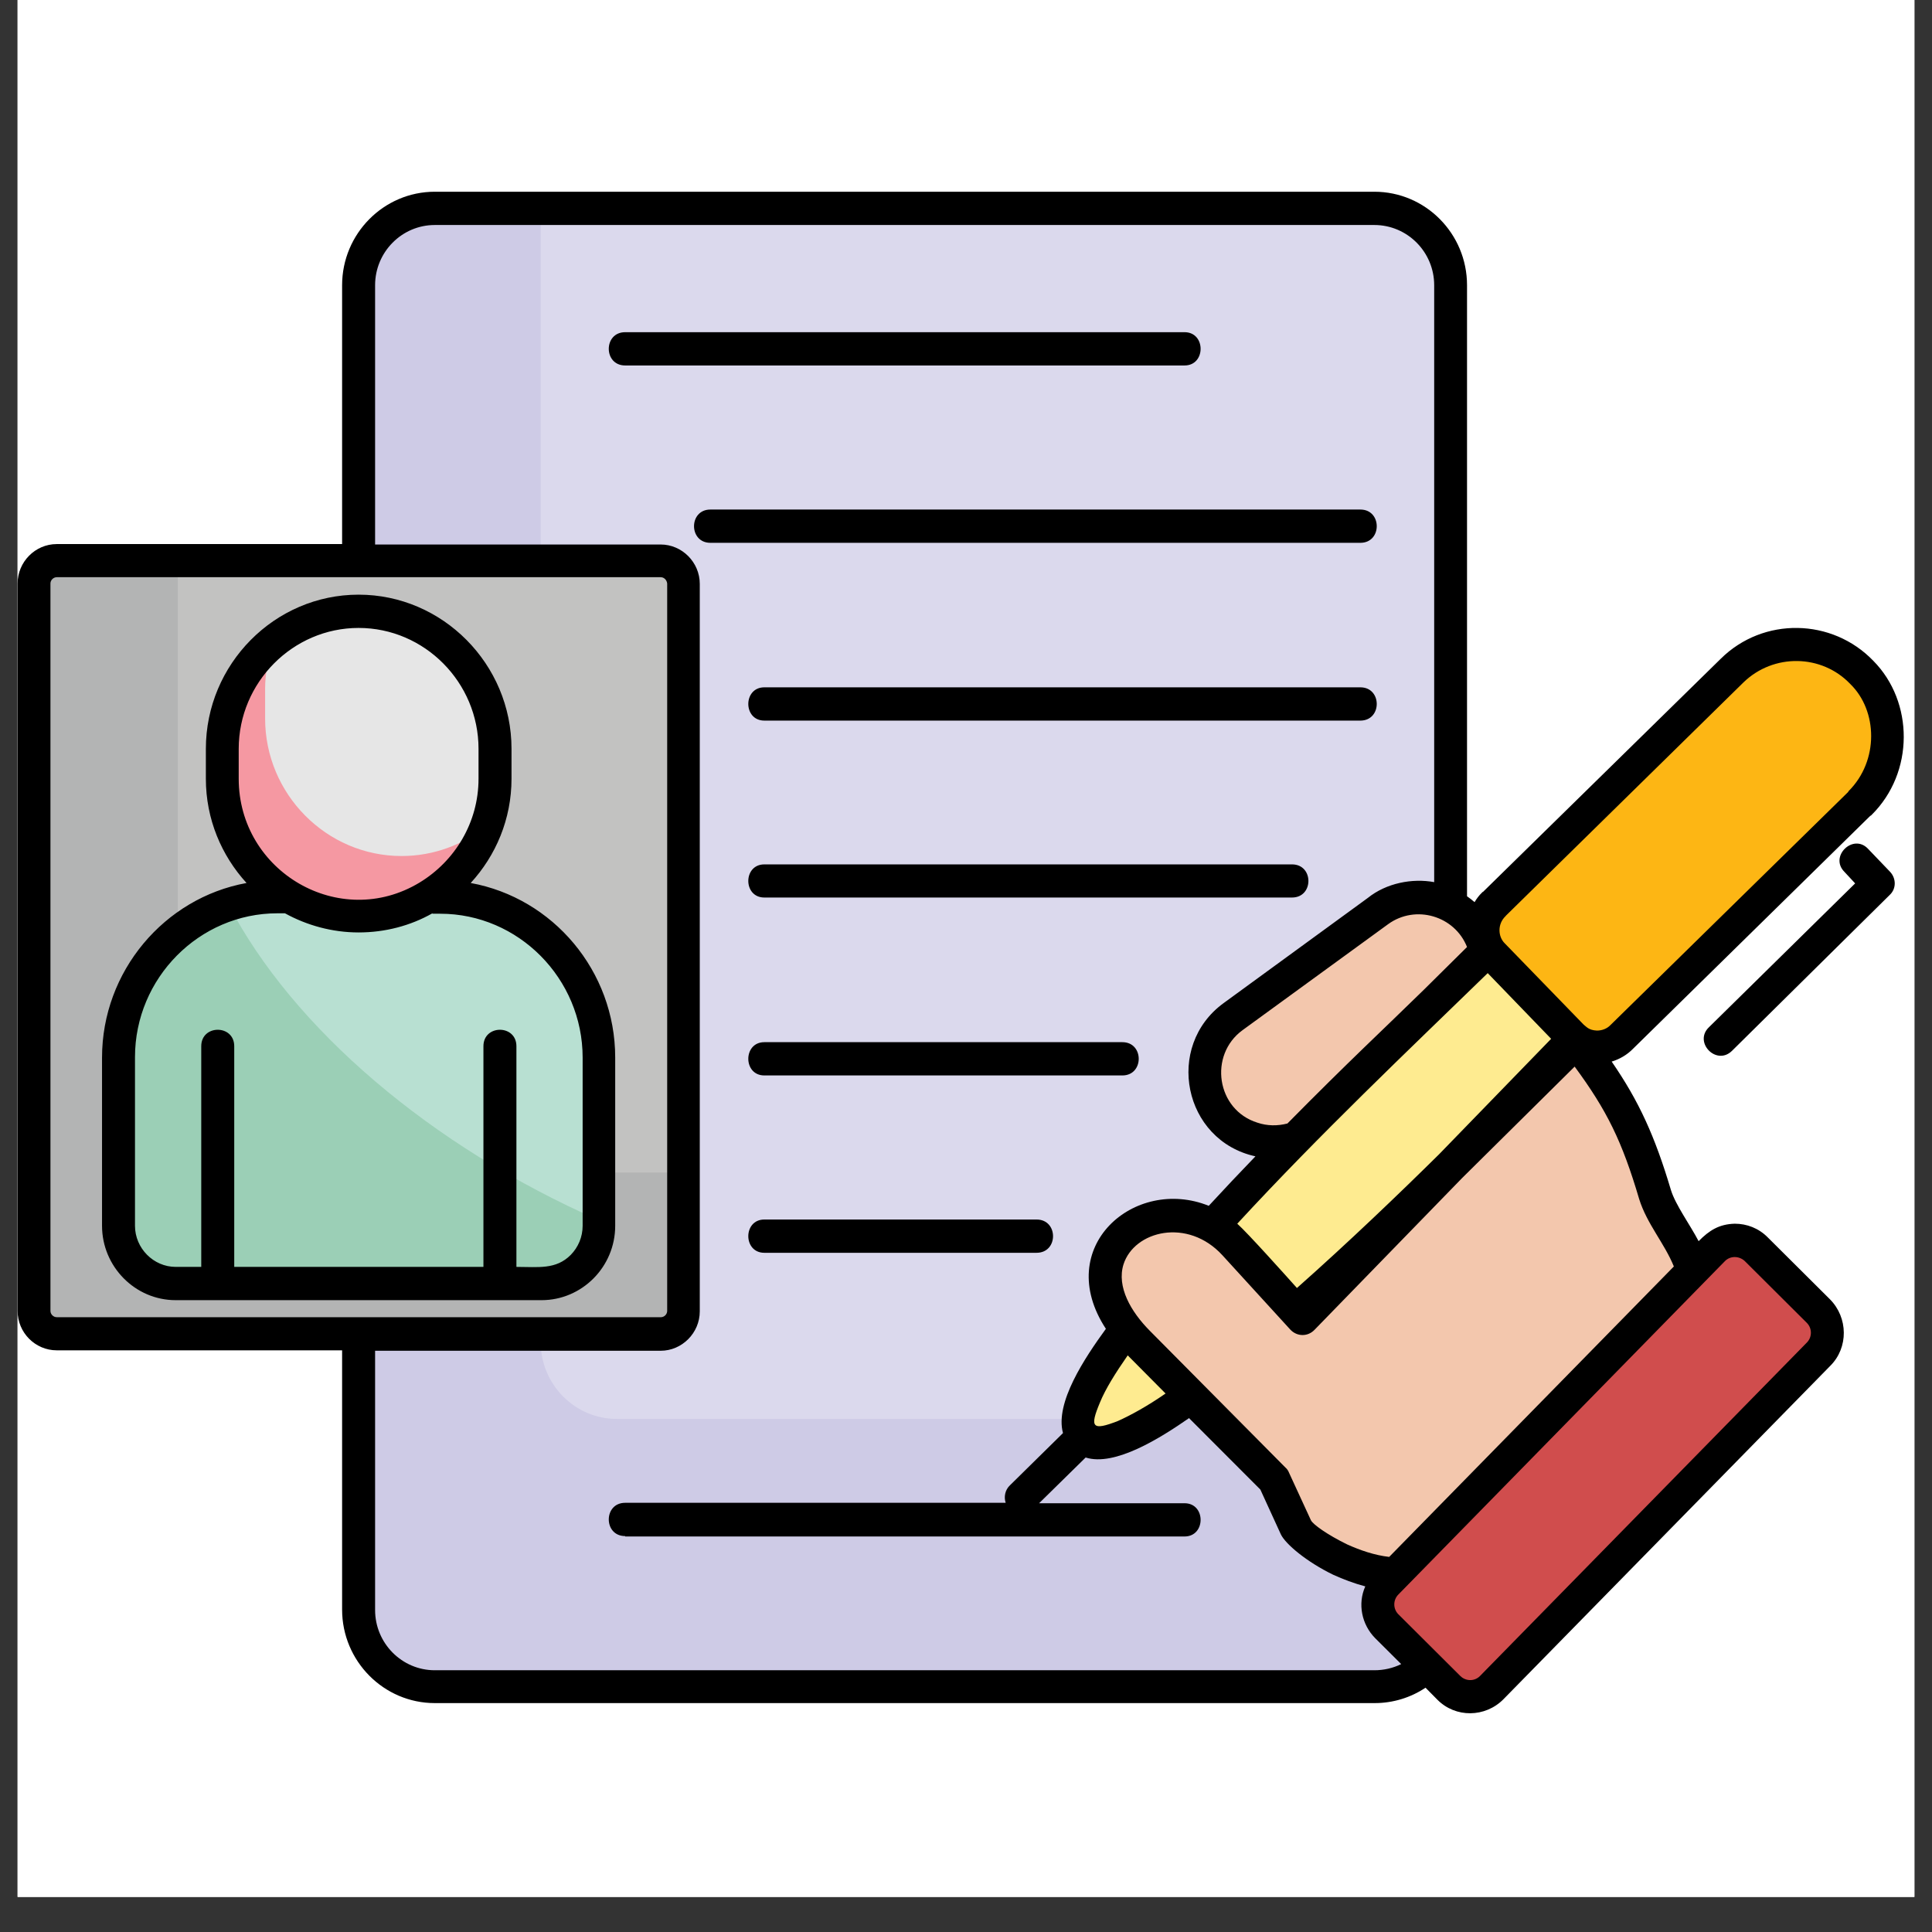
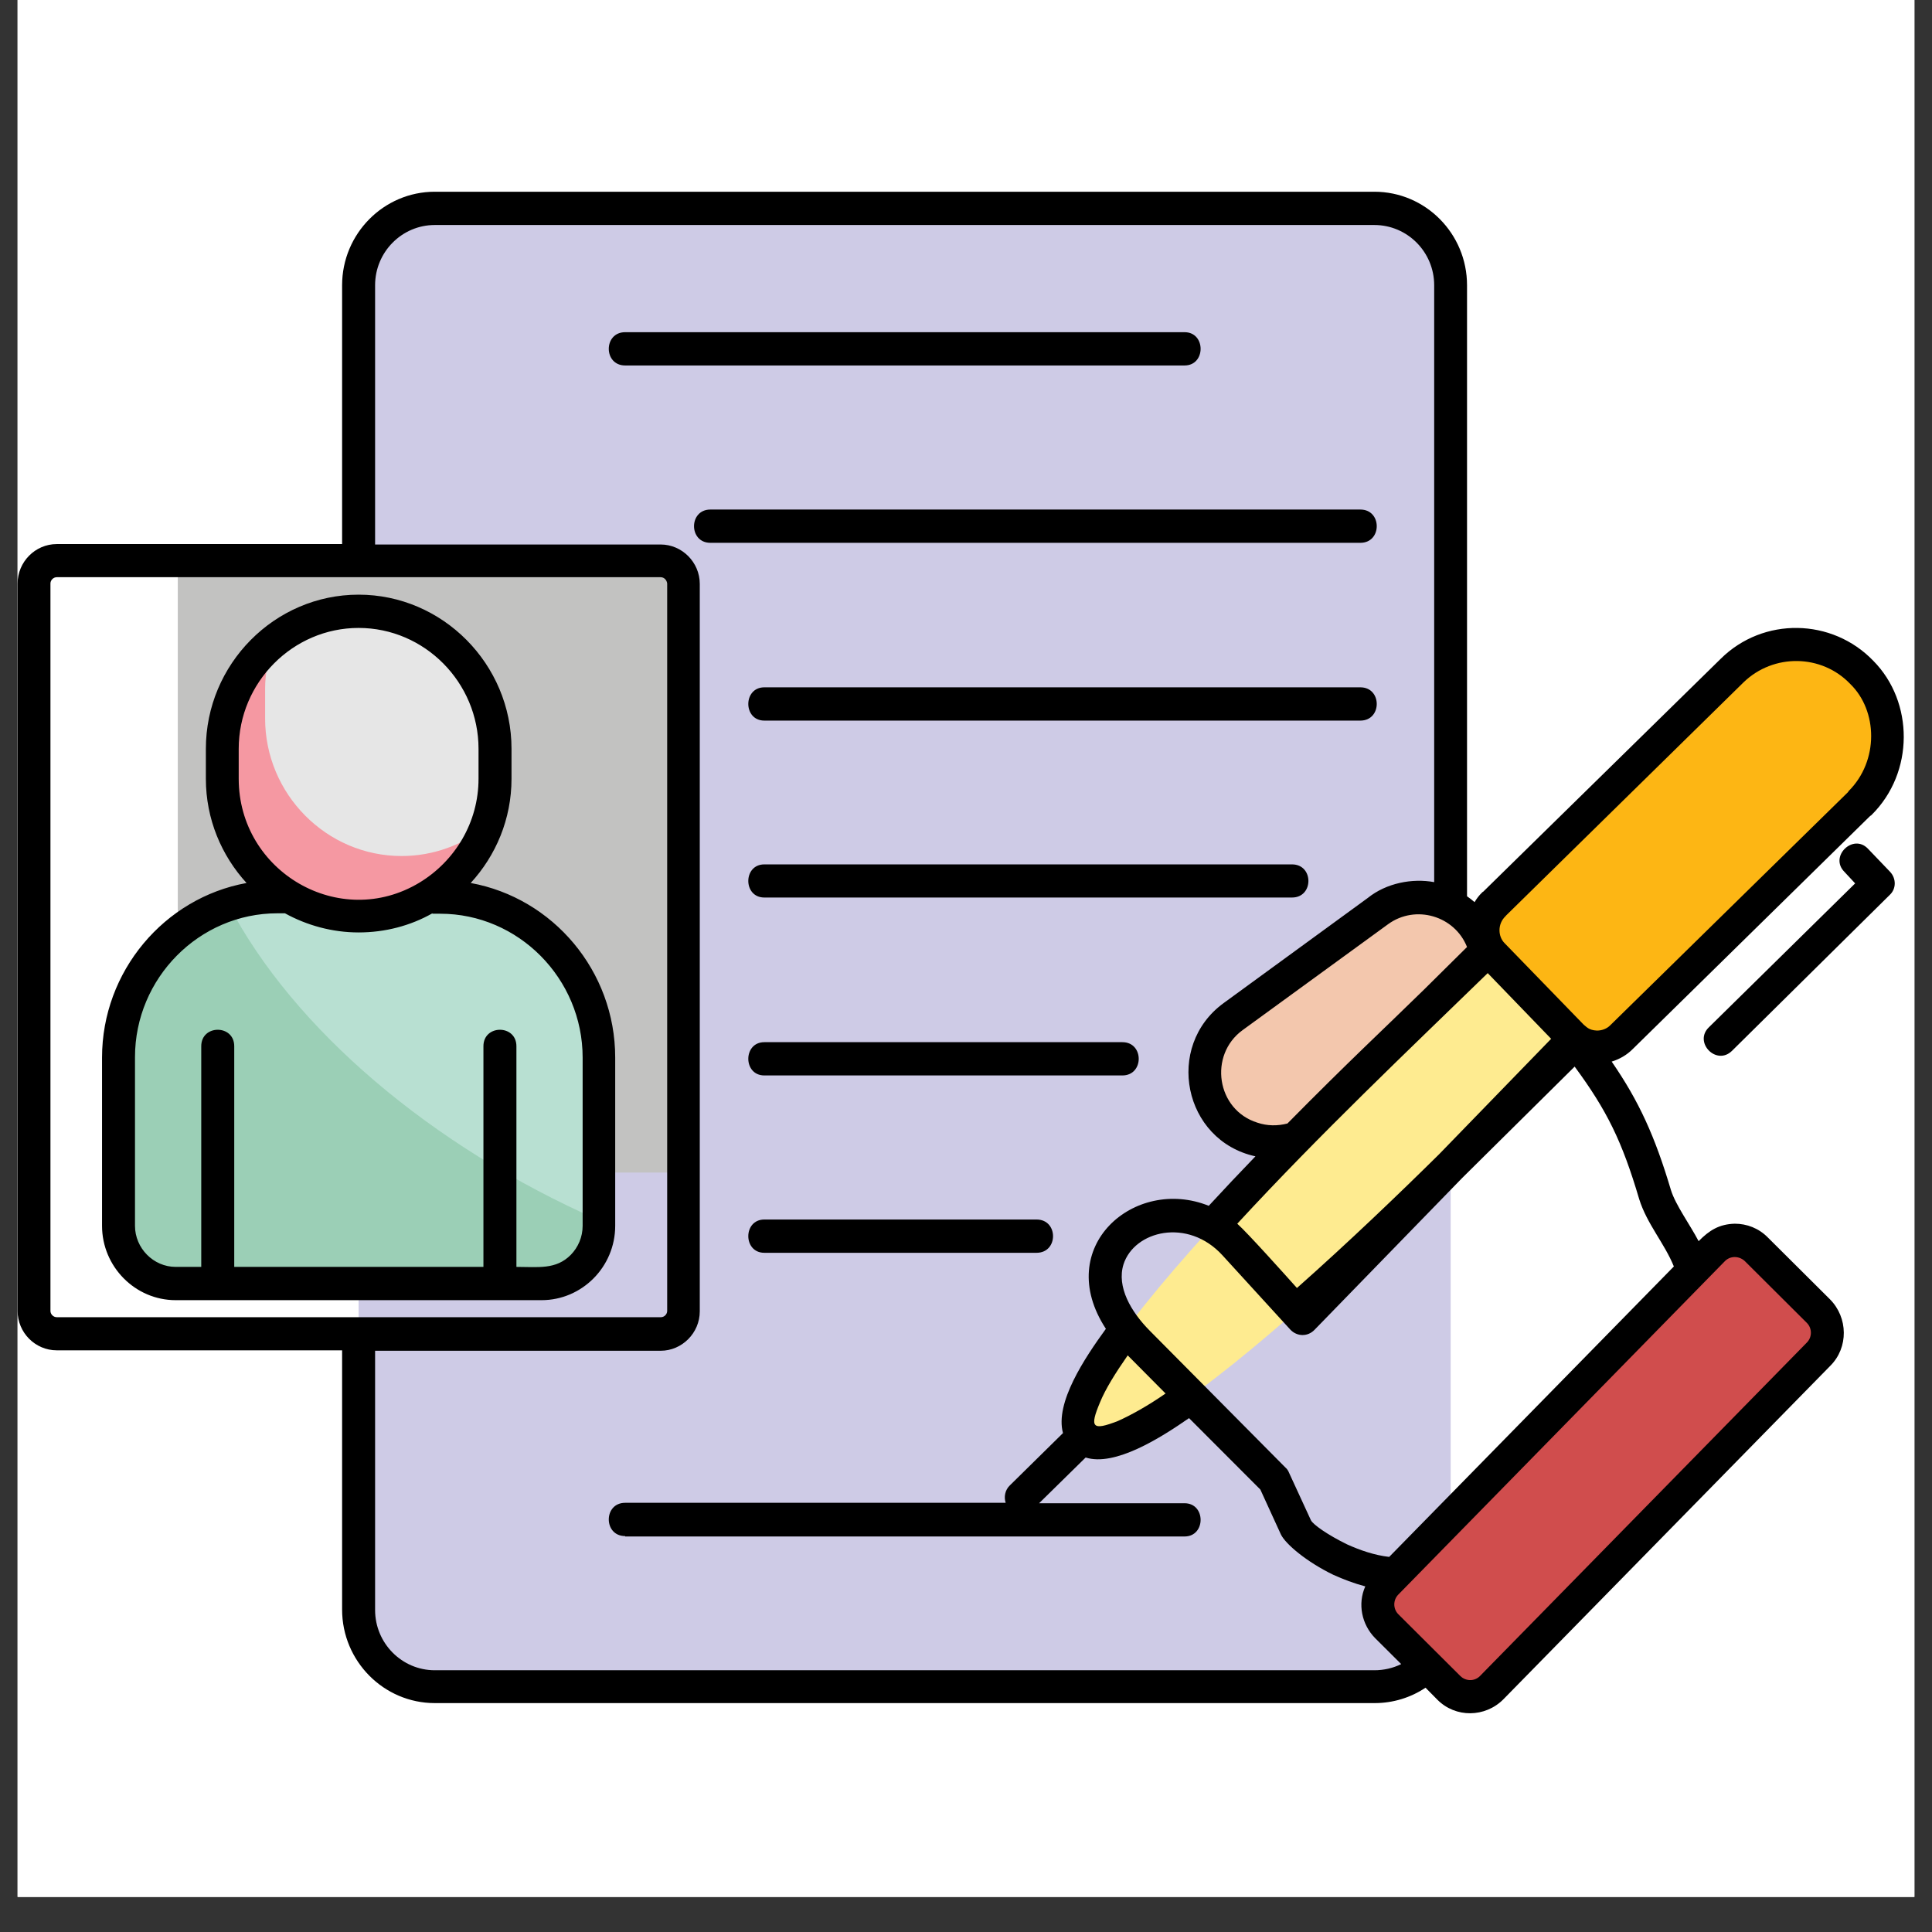
<svg xmlns="http://www.w3.org/2000/svg" width="72" zoomAndPan="magnify" viewBox="0 0 54 54" height="72" preserveAspectRatio="xMidYMid meet" version="1.2">
  <rect x="0" y="0" width="54" height="54" fill="#333333" stroke="none" />
  <defs>
    <clipPath id="b2d59e2ba2">
      <path d="M 0.492 0 L 53.508 0 L 53.508 53.02 L 0.492 53.02 Z M 0.492 0 " />
    </clipPath>
    <clipPath id="498cd62e2c">
      <path d="M 10 5.336 L 41 5.336 L 41 48 L 10 48 Z M 10 5.336 " />
    </clipPath>
    <clipPath id="46c4e8c8ae">
      <path d="M 15 5.336 L 41 5.336 L 41 40 L 15 40 Z M 15 5.336 " />
    </clipPath>
    <clipPath id="7d7dd5561a">
-       <path d="M 0.492 15 L 20 15 L 20 38 L 0.492 38 Z M 0.492 15 " />
-     </clipPath>
+       </clipPath>
    <clipPath id="b52fc00071">
      <path d="M 0.492 5.336 L 53.508 5.336 L 53.508 48 L 0.492 48 Z M 0.492 5.336 " />
    </clipPath>
  </defs>
  <g id="7f65fb5af3">
    <g clip-rule="nonzero" clip-path="url(#b2d59e2ba2)">
      <path style=" stroke:none;fill-rule:nonzero;fill:#ffffff;fill-opacity:1;" d="M 0.492 0 L 53.508 0 L 53.508 53.02 L 0.492 53.02 Z M 0.492 0 " />
      <path style=" stroke:none;fill-rule:nonzero;fill:#ffffff;fill-opacity:1;" d="M 0.492 0 L 53.508 0 L 53.508 53.02 L 0.492 53.02 Z M 0.492 0 " />
    </g>
    <g clip-rule="nonzero" clip-path="url(#498cd62e2c)">
      <path style=" stroke:none;fill-rule:evenodd;fill:#cecbe6;fill-opacity:1;" d="M 12.152 5.824 L 38.414 5.824 C 39.59 5.824 40.547 6.789 40.547 7.973 L 40.547 45 C 40.547 46.184 39.59 47.148 38.414 47.148 L 12.152 47.148 C 10.98 47.148 10.023 46.184 10.023 45 L 10.023 7.973 C 10.023 6.789 10.98 5.824 12.152 5.824 Z M 12.152 5.824 " />
    </g>
    <g clip-rule="nonzero" clip-path="url(#46c4e8c8ae)">
-       <path style=" stroke:none;fill-rule:evenodd;fill:#dbd9ed;fill-opacity:1;" d="M 15.113 5.824 L 38.414 5.824 C 39.59 5.824 40.547 6.789 40.547 7.973 L 40.547 39.66 L 17.242 39.66 C 16.066 39.66 15.113 38.695 15.113 37.512 Z M 15.113 5.824 " />
-     </g>
+       </g>
    <g clip-rule="nonzero" clip-path="url(#7d7dd5561a)">
      <path style=" stroke:none;fill-rule:evenodd;fill:#b3b4b4;fill-opacity:1;" d="M 1.586 15.672 L 18.473 15.672 C 18.82 15.672 19.109 15.961 19.109 16.309 L 19.109 36.641 C 19.109 36.988 18.82 37.277 18.473 37.277 L 1.586 37.277 C 1.238 37.277 0.953 36.988 0.953 36.641 L 0.953 16.309 C 0.953 15.961 1.238 15.672 1.586 15.672 Z M 1.586 15.672 " />
    </g>
    <path style=" stroke:none;fill-rule:evenodd;fill:#c2c2c1;fill-opacity:1;" d="M 4.969 15.672 L 18.473 15.672 C 18.82 15.672 19.109 15.961 19.109 16.309 L 19.109 32.773 L 5.602 32.773 C 5.258 32.773 4.969 32.484 4.969 32.137 Z M 4.969 15.672 " />
    <path style=" stroke:none;fill-rule:evenodd;fill:#9bcfb6;fill-opacity:1;" d="M 12.293 25.062 L 7.754 25.062 C 5.305 25.062 3.312 27.086 3.312 29.547 L 3.312 34.262 C 3.312 35.152 4.035 35.875 4.91 35.875 L 15.148 35.875 C 16.035 35.875 16.746 35.145 16.746 34.262 L 16.746 29.559 C 16.746 27.086 14.746 25.062 12.293 25.062 Z M 12.293 25.062 " />
    <path style=" stroke:none;fill-rule:evenodd;fill:#b8e0d2;fill-opacity:1;" d="M 12.293 25.062 L 7.754 25.062 C 7.285 25.062 6.824 25.145 6.387 25.285 C 8.191 28.746 12.051 32.043 16.746 34.109 L 16.746 29.559 C 16.746 27.086 14.746 25.062 12.293 25.062 Z M 12.293 25.062 " />
    <path style=" stroke:none;fill-rule:evenodd;fill:#f598a2;fill-opacity:1;" d="M 10.023 17.086 C 7.93 17.086 6.215 18.816 6.215 20.93 L 6.215 21.766 C 6.215 23.879 7.93 25.609 10.023 25.609 C 12.121 25.609 13.836 23.879 13.836 21.766 L 13.836 20.93 C 13.836 18.816 12.121 17.086 10.023 17.086 Z M 10.023 17.086 " />
    <path style=" stroke:none;fill-rule:evenodd;fill:#e6e6e6;fill-opacity:1;" d="M 10.023 17.086 C 9.125 17.086 8.309 17.402 7.652 17.922 C 7.504 18.34 7.41 18.793 7.41 19.258 L 7.41 20.082 C 7.41 22.195 9.125 23.926 11.223 23.926 C 12.121 23.926 12.938 23.613 13.594 23.09 C 13.742 22.672 13.836 22.219 13.836 21.754 L 13.836 20.918 C 13.836 18.816 12.121 17.086 10.023 17.086 Z M 10.023 17.086 " />
    <path style=" stroke:none;fill-rule:evenodd;fill:#f3c7ad;fill-opacity:1;" d="M 34.027 31.125 C 33.406 30.266 33.602 29.047 34.453 28.418 L 38.52 25.457 C 39.371 24.832 40.578 25.027 41.203 25.898 C 41.824 26.758 41.629 27.977 40.766 28.594 L 36.699 31.555 C 35.859 32.184 34.652 31.984 34.027 31.125 Z M 34.027 31.125 " />
    <path style=" stroke:none;fill-rule:evenodd;fill:#feeb90;fill-opacity:1;" d="M 44.207 23.973 L 46.684 26.539 L 42.594 30.555 C 41.34 31.785 31.75 41.668 30.277 40.148 C 28.812 38.625 38.863 29.223 40.109 27.988 Z M 44.207 23.973 " />
    <path style=" stroke:none;fill-rule:evenodd;fill:#fdb614;fill-opacity:1;" d="M 52.035 18.781 C 53.016 19.805 52.992 21.441 51.988 22.43 L 45.324 28.965 C 44.934 29.348 44.297 29.336 43.918 28.941 L 41.73 26.68 C 41.352 26.281 41.363 25.645 41.754 25.262 L 48.422 18.723 C 49.422 17.75 51.059 17.762 52.035 18.781 Z M 52.035 18.781 " />
-     <path style=" stroke:none;fill-rule:evenodd;fill:#f3c7ad;fill-opacity:1;" d="M 44.012 29.023 C 45.059 30.406 45.633 31.277 46.266 33.379 C 46.66 34.691 48.41 35.652 46.602 38.219 C 45.875 39.242 46.059 39.902 45.082 41.297 C 44.367 42.309 41.594 43.887 39.234 43.992 C 37.887 44.047 36.391 43.027 36.227 42.68 L 35.617 41.355 L 31.816 37.523 C 29.25 34.945 32.672 32.75 34.512 34.77 L 36.41 36.848 C 38.945 34.25 41.465 31.637 44.012 29.023 Z M 44.012 29.023 " />
    <path style=" stroke:none;fill-rule:evenodd;fill:#d04d4d;fill-opacity:1;" d="M 38.75 44.246 L 47.891 34.922 C 48.215 34.586 48.754 34.586 49.078 34.91 L 50.816 36.641 C 51.148 36.965 51.148 37.512 50.828 37.848 L 41.684 47.172 C 41.363 47.508 40.82 47.508 40.5 47.184 L 38.762 45.453 C 38.426 45.117 38.426 44.582 38.75 44.246 Z M 38.75 44.246 " />
    <g clip-rule="nonzero" clip-path="url(#b52fc00071)">
      <path style=" stroke:none;fill-rule:nonzero;fill:#000000;fill-opacity:1;" d="M 17.473 42.934 C 16.863 42.934 16.863 42.004 17.473 42.004 L 28.109 42.004 C 28.055 41.844 28.09 41.645 28.227 41.516 L 29.711 40.055 C 29.48 39.207 30.32 37.953 30.91 37.141 C 29.41 34.852 31.715 32.867 33.785 33.703 C 34.215 33.238 34.652 32.773 35.09 32.32 C 33.074 31.879 32.543 29.242 34.203 28.035 L 38.23 25.098 C 38.75 24.68 39.473 24.543 40.086 24.656 L 40.086 7.973 C 40.086 7.043 39.336 6.289 38.414 6.289 L 12.152 6.289 C 11.234 6.289 10.484 7.043 10.484 7.973 L 10.484 15.219 L 18.465 15.219 C 19.062 15.219 19.559 15.715 19.559 16.32 L 19.559 36.652 C 19.559 37.258 19.062 37.754 18.465 37.754 L 10.484 37.754 L 10.484 45 C 10.484 45.93 11.234 46.684 12.152 46.684 L 38.414 46.684 C 38.68 46.684 38.934 46.625 39.164 46.512 L 38.438 45.789 C 38.059 45.406 37.941 44.828 38.16 44.34 C 37.852 44.258 37.539 44.141 37.266 44.016 C 36.516 43.652 35.93 43.156 35.801 42.887 L 35.227 41.633 L 33.234 39.637 C 32.43 40.195 31.16 40.996 30.344 40.738 L 29.043 42.016 L 33.109 42.016 C 33.707 42.016 33.707 42.945 33.109 42.945 L 17.473 42.945 Z M 21.363 35.016 C 20.766 35.016 20.766 34.086 21.363 34.086 L 28.973 34.086 C 29.586 34.086 29.586 35.016 28.973 35.016 Z M 21.363 30.059 C 20.766 30.059 20.766 29.129 21.363 29.129 L 31.371 29.129 C 31.98 29.129 31.98 30.059 31.371 30.059 Z M 21.363 25.086 C 20.766 25.086 20.766 24.16 21.363 24.16 L 36.113 24.16 C 36.723 24.16 36.723 25.086 36.113 25.086 Z M 21.363 20.141 C 20.766 20.141 20.766 19.211 21.363 19.211 L 38.023 19.211 C 38.633 19.211 38.633 20.141 38.023 20.141 Z M 19.855 15.172 C 19.246 15.172 19.246 14.242 19.855 14.242 L 38.023 14.242 C 38.633 14.242 38.633 15.172 38.023 15.172 Z M 17.473 10.215 C 16.863 10.215 16.863 9.285 17.473 9.285 L 33.109 9.285 C 33.707 9.285 33.707 10.215 33.109 10.215 Z M 38.828 43.516 L 46.785 35.398 C 46.52 34.746 46.035 34.215 45.816 33.516 C 45.336 31.891 44.91 31.031 44.012 29.812 L 40.867 32.926 L 36.746 37.164 C 36.551 37.371 36.25 37.359 36.066 37.164 L 34.168 35.086 C 33.199 34.027 31.703 34.398 31.402 35.34 C 31.207 35.969 31.609 36.664 32.141 37.199 L 35.93 41.02 C 35.973 41.055 36.008 41.109 36.031 41.168 L 36.641 42.492 C 36.699 42.609 37.102 42.898 37.656 43.168 C 38.012 43.328 38.414 43.469 38.828 43.516 Z M 47.477 34.691 C 47.777 34.387 48.051 34.215 48.488 34.203 C 48.824 34.203 49.156 34.328 49.41 34.586 L 51.148 36.316 C 51.656 36.828 51.668 37.664 51.16 38.172 L 42.02 47.496 C 41.512 48.008 40.684 48.02 40.176 47.508 L 39.844 47.172 C 39.43 47.449 38.934 47.602 38.426 47.602 L 12.152 47.602 C 10.727 47.602 9.562 46.43 9.562 44.988 L 9.562 37.742 L 1.586 37.742 C 0.984 37.742 0.492 37.246 0.492 36.641 L 0.492 16.309 C 0.492 15.707 0.984 15.207 1.586 15.207 L 9.562 15.207 L 9.562 7.973 C 9.562 6.531 10.727 5.359 12.152 5.359 L 38.414 5.359 C 39.844 5.359 41.004 6.531 41.004 7.973 L 41.004 25.051 C 41.074 25.098 41.145 25.156 41.215 25.215 C 41.27 25.121 41.34 25.027 41.422 24.949 C 41.434 24.938 41.441 24.926 41.453 24.926 L 48.098 18.41 C 49.285 17.238 51.207 17.273 52.359 18.469 C 53.496 19.617 53.508 21.594 52.312 22.777 C 52.301 22.789 52.289 22.801 52.277 22.801 L 45.645 29.312 C 45.473 29.488 45.266 29.605 45.047 29.672 C 45.809 30.777 46.254 31.754 46.703 33.262 C 46.832 33.68 47.234 34.227 47.477 34.691 Z M 48.215 35.246 L 39.082 44.57 C 38.934 44.723 38.934 44.965 39.082 45.117 L 40.82 46.848 C 40.973 46.996 41.215 46.996 41.363 46.848 L 50.504 37.523 C 50.652 37.371 50.652 37.129 50.504 36.977 L 48.766 35.246 C 48.605 35.098 48.363 35.098 48.215 35.246 Z M 32.578 38.949 L 31.52 37.883 C 31.172 38.383 30.898 38.824 30.746 39.195 C 30.449 39.902 30.527 39.996 31.242 39.719 C 31.609 39.555 32.07 39.301 32.578 38.949 Z M 34.582 34.203 C 34.879 34.469 35.918 35.629 36.25 36 C 37.691 34.723 39.117 33.355 40.223 32.262 L 43.355 29.035 L 41.582 27.199 C 39.336 29.383 36.906 31.684 34.582 34.203 Z M 44.266 28.641 C 44.344 28.699 44.402 28.793 44.633 28.805 C 44.77 28.805 44.91 28.758 45.012 28.652 L 51.656 22.137 L 51.668 22.113 C 52.52 21.266 52.484 19.863 51.715 19.117 C 50.918 18.281 49.57 18.258 48.73 19.074 L 42.098 25.586 L 42.078 25.609 C 41.848 25.832 41.871 26.18 42.055 26.363 Z M 51.551 24.367 C 51.125 23.938 51.793 23.289 52.207 23.719 L 52.828 24.367 C 53.004 24.555 53.004 24.844 52.816 25.016 L 48.41 29.371 C 47.973 29.801 47.328 29.129 47.766 28.711 L 51.852 24.691 Z M 35.984 31.402 C 37.691 29.672 38.68 28.758 39.797 27.664 L 41.004 26.469 C 40.66 25.598 39.566 25.273 38.797 25.832 L 34.73 28.793 C 33.777 29.488 33.996 31.02 35.145 31.379 C 35.422 31.473 35.711 31.473 35.984 31.402 Z M 10.023 17.551 C 8.184 17.551 6.672 19.074 6.672 20.93 L 6.672 21.766 C 6.672 24.367 9.496 26.016 11.727 24.668 C 12.719 24.066 13.375 22.984 13.375 21.766 L 13.375 20.93 C 13.375 19.074 11.867 17.551 10.023 17.551 Z M 10.023 16.621 C 12.371 16.621 14.297 18.562 14.297 20.93 L 14.297 21.766 C 14.297 22.895 13.859 23.914 13.156 24.68 C 15.457 25.098 17.195 27.141 17.195 29.559 L 17.195 34.262 C 17.195 35.41 16.266 36.34 15.137 36.34 L 4.91 36.34 C 3.773 36.34 2.852 35.398 2.852 34.262 L 2.852 29.559 C 2.852 27.152 4.59 25.098 6.891 24.68 C 6.191 23.914 5.754 22.895 5.754 21.766 L 5.754 20.93 C 5.754 18.562 7.676 16.621 10.023 16.621 Z M 12.086 25.527 C 11.473 25.875 10.762 26.062 10.023 26.062 C 9.285 26.062 8.574 25.863 7.965 25.527 L 7.754 25.527 C 5.566 25.527 3.773 27.34 3.773 29.547 L 3.773 34.262 C 3.773 34.887 4.289 35.41 4.91 35.41 L 5.625 35.41 L 5.625 29.242 C 5.625 28.629 6.547 28.629 6.547 29.242 L 6.547 35.41 L 13.512 35.41 L 13.512 29.242 C 13.512 28.629 14.434 28.629 14.434 29.242 L 14.434 35.41 C 15.043 35.41 15.539 35.492 15.953 35.074 C 16.16 34.863 16.285 34.574 16.285 34.262 L 16.285 29.559 C 16.285 27.352 14.492 25.539 12.305 25.539 L 12.086 25.539 Z M 18.465 16.133 L 1.586 16.133 C 1.492 16.133 1.41 16.215 1.41 16.309 L 1.41 36.641 C 1.41 36.734 1.492 36.816 1.586 36.816 L 18.473 36.816 C 18.566 36.816 18.648 36.734 18.648 36.641 L 18.648 16.309 C 18.637 16.215 18.566 16.133 18.465 16.133 Z M 18.465 16.133 " />
    </g>
  </g>
</svg>